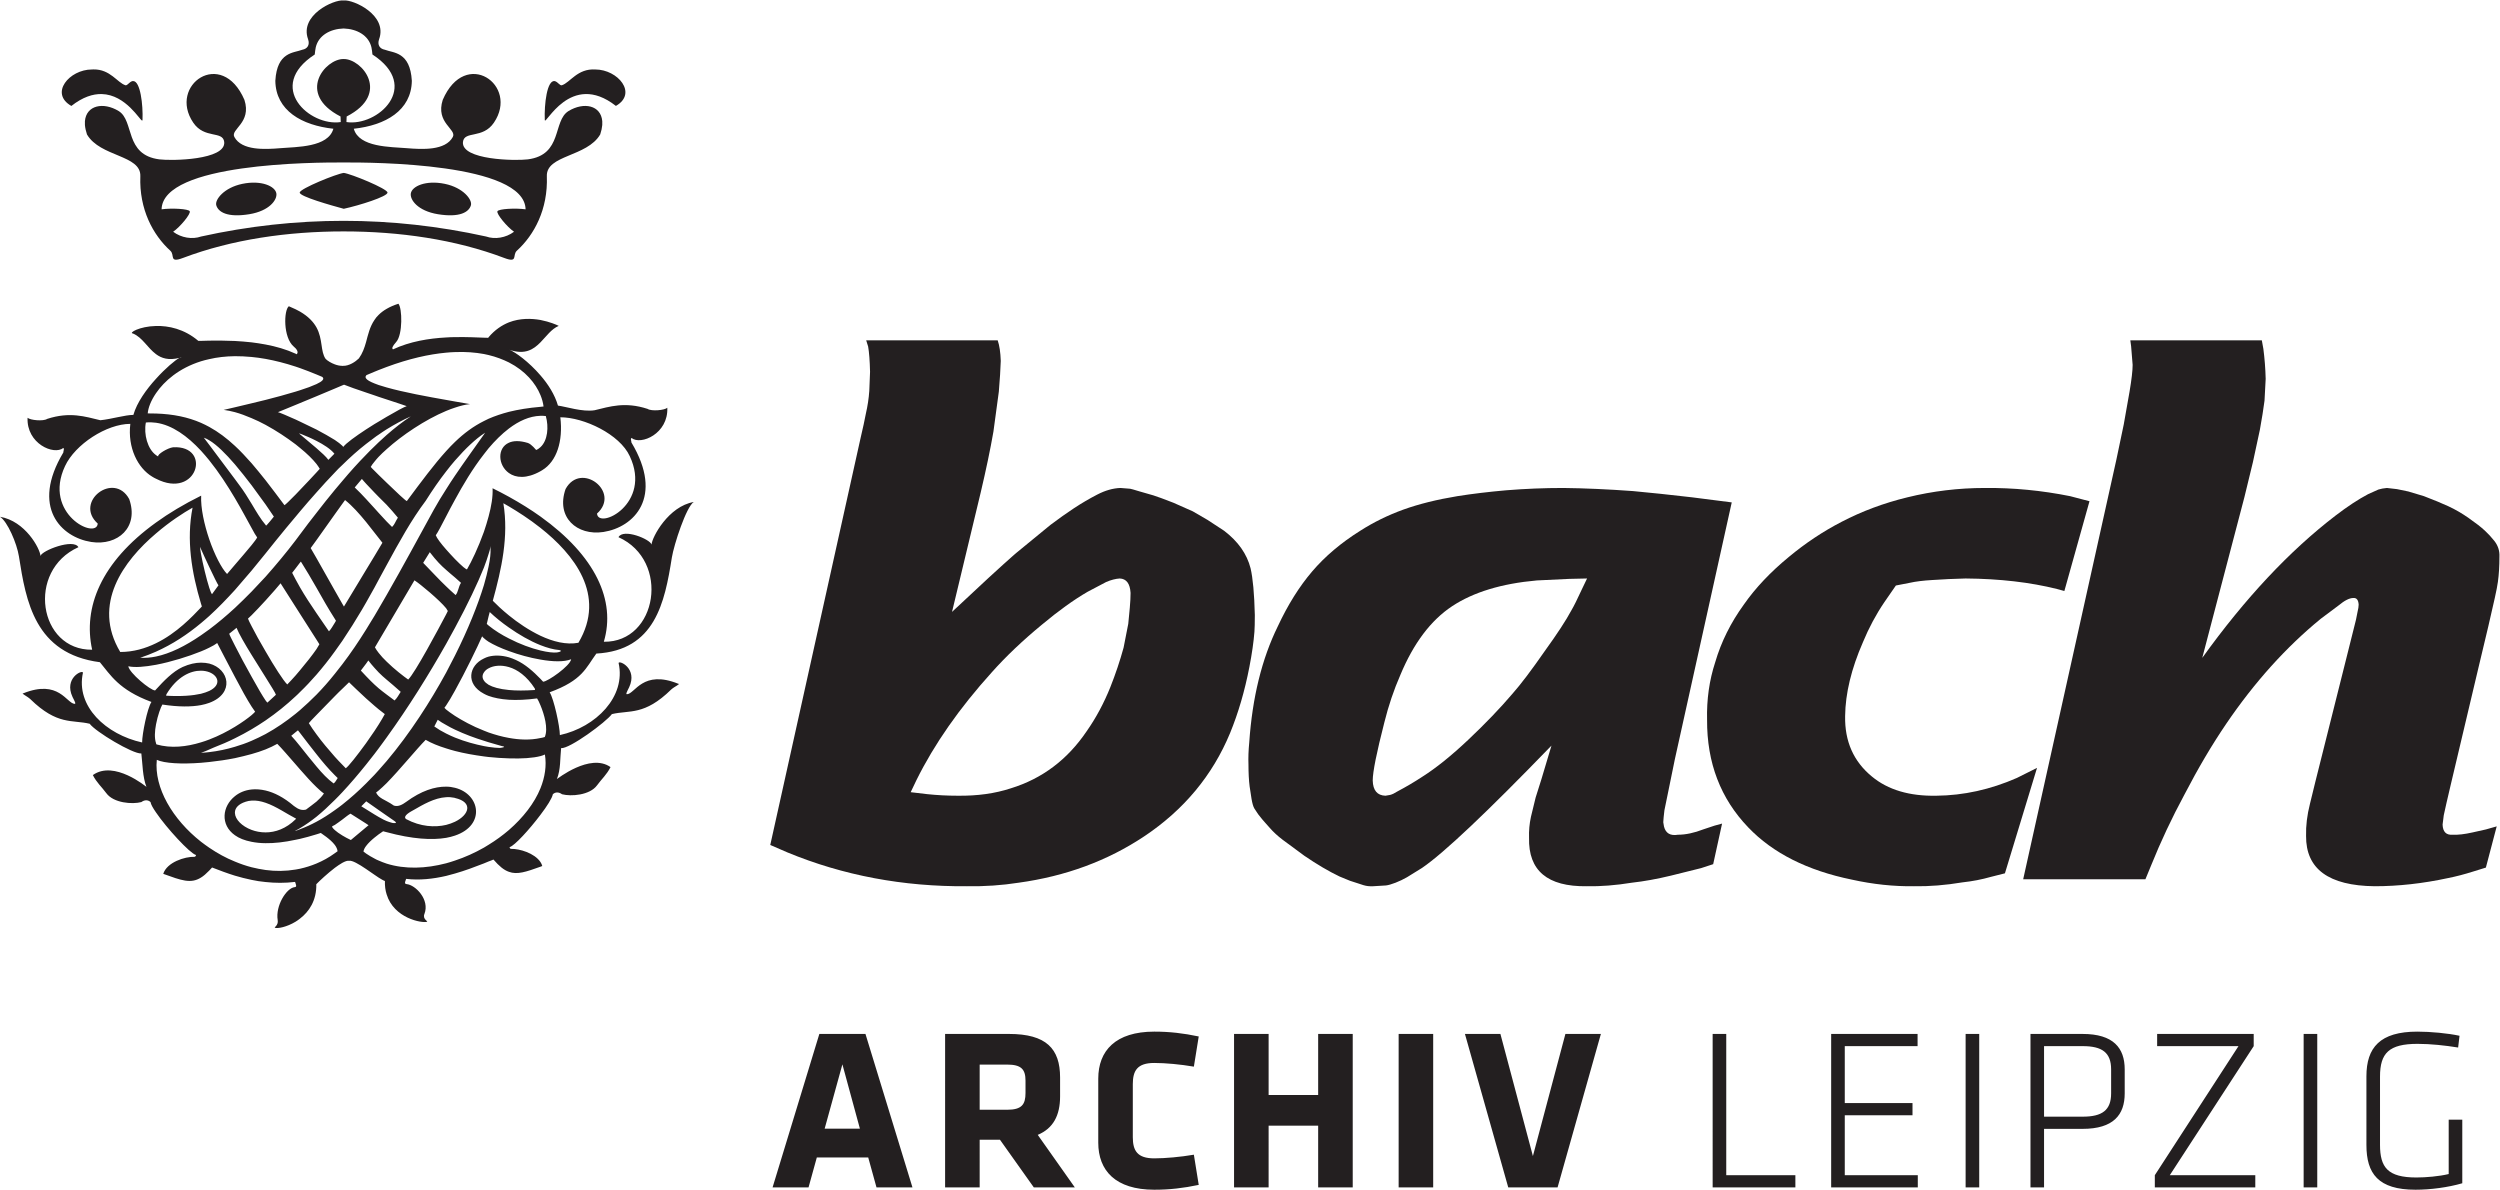
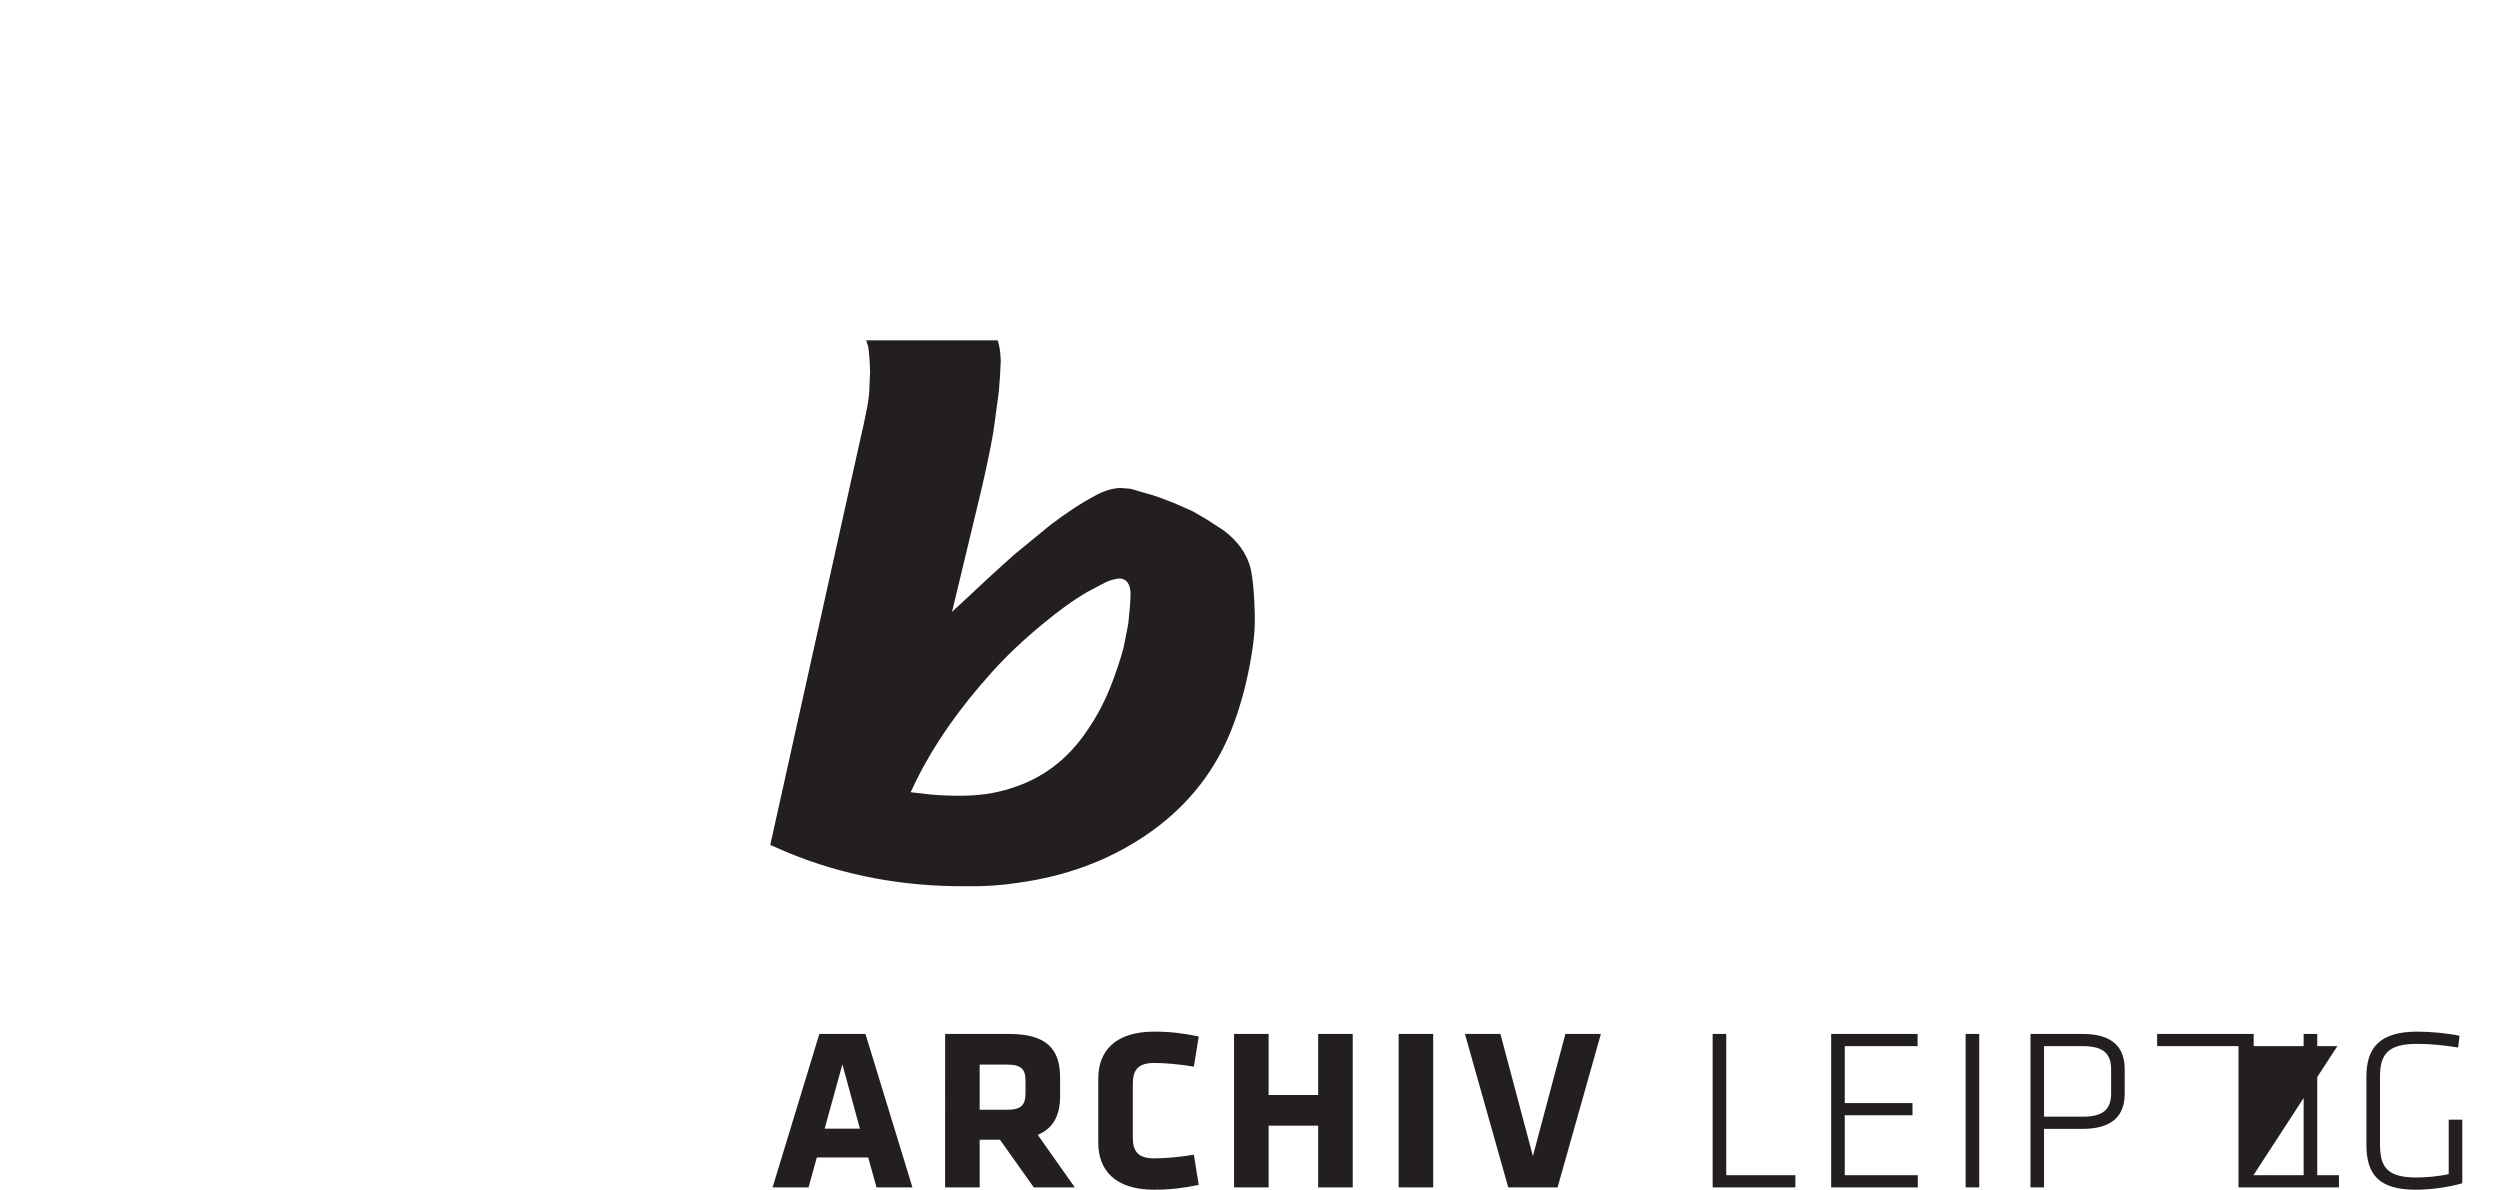
<svg xmlns="http://www.w3.org/2000/svg" viewBox="0 0 136.587 65" height="65" width="136.587" xml:space="preserve" id="svg2" version="1.1">
  <defs id="defs6" />
  <g transform="matrix(1.333,0,0,-1.333,0,65)" id="g10">
    <g transform="scale(0.1)" id="g12">
      <path id="path14" style="fill:#231f20;fill-opacity:1;fill-rule:nonzero;stroke:none" d="m 375.625,167.891 c 7.285,14.726 17.578,29.464 30.891,44.199 5.789,6.504 12.656,13.027 20.574,19.543 6.758,5.652 12.988,10.137 18.691,13.441 l 7.598,4.004 c 2.004,0.856 3.848,1.336 5.547,1.445 2.746,-0.109 4.226,-2.085 4.453,-5.921 0,-1.711 -0.109,-3.743 -0.313,-6.086 l -0.632,-6.575 -1.914,-9.761 c -1.497,-5.45 -3.301,-10.84 -5.422,-16.172 -2.657,-6.621 -5.899,-12.656 -9.715,-18.098 -7.871,-11.64 -18.227,-19.433 -31.067,-23.387 -6.484,-2.14 -13.757,-3.144 -21.828,-3.039 -4.207,0 -8.355,0.215 -12.461,0.645 l -6.773,0.801 2.371,4.961 z m -59.922,-26.59 6.973,-3.028 c 22.91,-9.472 47.461,-14.101 73.652,-13.886 7.293,-0.11 14.317,0.371 21.094,1.433 19.348,2.657 36.516,8.996 51.531,19.004 16.274,10.86 28.012,24.973 35.207,42.332 3.367,8.203 6.016,17.246 7.93,27.153 1.047,5.425 1.738,10.222 2.058,14.375 0.098,1.382 0.161,3.671 0.161,6.863 -0.215,8.73 -0.801,15.129 -1.75,19.176 -1.496,5.851 -5.086,10.961 -10.801,15.332 l -6.824,4.468 -6.039,3.512 -7.938,3.52 c -3.809,1.488 -6.562,2.504 -8.254,3.035 l -5.555,1.598 c -2.441,0.742 -3.757,1.117 -3.964,1.117 l -3.973,0.316 c -3.059,-0.105 -6.223,-1.016 -9.492,-2.711 -3.274,-1.691 -6.438,-3.558 -9.504,-5.57 -3.059,-2.016 -6.27,-4.301 -9.649,-6.84 l -14.558,-11.941 c -5.918,-5.211 -14.524,-13.121 -25.805,-23.735 l 11.738,48.883 c 2.207,9.336 3.95,17.668 5.227,24.996 l 2.219,16.406 c 0.418,4.985 0.679,9.176 0.789,12.582 -0.11,3.497 -0.528,6.317 -1.258,8.438 H 355.02 l 0.8,-2.555 c 0.41,-2.344 0.672,-5.804 0.782,-10.371 l -0.313,-7.82 c -0.215,-3.086 -0.691,-6.227 -1.426,-9.418 -0.429,-2.344 -1.172,-5.754 -2.218,-10.211 L 315.703,141.301 v 0" />
-       <path id="path16" style="fill:#231f20;fill-opacity:1;fill-rule:nonzero;stroke:none" d="m 648.406,246.195 c -1.914,-4.164 -3.347,-7.047 -4.297,-8.644 -2.234,-4.172 -5.894,-9.77 -10.996,-16.821 -5.41,-7.789 -9.812,-13.613 -13.211,-17.449 -5.089,-5.976 -11.125,-12.258 -18.078,-18.828 -6.941,-6.562 -13.277,-11.66 -19.011,-15.281 -3.086,-2.031 -6.426,-4.004 -10.04,-5.918 -1.164,-0.754 -2.175,-1.231 -3.027,-1.445 l -1.902,-0.325 c -3.371,0.11 -5.11,2.188 -5.215,6.243 0,3.523 1.601,11.484 4.781,23.867 1.699,6.836 3.879,13.289 6.543,19.383 5.422,13.015 12.485,22.402 21.203,28.171 8.711,5.762 20.293,9.29 34.746,10.575 l 13.243,0.636 7.335,0.164 -2.074,-4.328 z m 61.367,35.516 -16.257,2.078 c -9.141,1.059 -17.215,1.918 -24.231,2.559 -10.191,0.742 -19.707,1.168 -28.523,1.273 -7.813,0 -15.625,-0.316 -23.438,-0.949 -7.285,-0.641 -13.933,-1.445 -19.953,-2.399 -8.453,-1.39 -15.84,-3.234 -22.176,-5.511 -6.328,-2.297 -12.246,-5.192 -17.722,-8.707 -7.825,-4.907 -14.375,-10.446 -19.641,-16.617 -5.281,-6.176 -9.98,-13.68 -14.102,-22.52 -6.542,-13.313 -10.449,-29.18 -11.71,-47.59 -0.321,-3.301 -0.426,-6.285 -0.321,-8.953 0,-3.508 0.156,-6.555 0.481,-9.102 l 0.781,-5.105 c 0.32,-1.828 0.684,-3.098 1.109,-3.84 l 1.582,-2.402 1.899,-2.383 2.847,-3.203 c 1.477,-1.707 3.274,-3.36 5.372,-4.949 l 8.871,-6.543 c 5.164,-3.52 9.961,-6.352 14.39,-8.469 l 4.282,-1.758 4.421,-1.433 c 1.477,-0.54 2.746,-0.801 3.797,-0.801 h 1.274 l 5.254,0.32 c 0.945,0.109 2.246,0.481 3.894,1.113 1.641,0.645 3.215,1.387 4.707,2.246 l 6.199,3.836 c 8.918,6.086 26.594,22.793 53.032,50.129 l -4.121,-13.769 -2.375,-7.532 -1.907,-7.839 c -0.633,-2.891 -0.894,-5.774 -0.789,-8.653 -0.32,-13.457 7.547,-20.066 23.614,-19.851 5.761,-0.11 11.953,0.379 18.566,1.453 4.898,0.539 10.23,1.504 16.004,2.898 l 12.324,3.071 4.961,1.621 3.645,16.636 -3.098,-0.847 -4.563,-1.516 c -3.797,-1.473 -7.273,-2.207 -10.425,-2.207 -3.11,-0.523 -5.024,0.59 -5.723,3.359 l -0.293,1.758 0.152,2.075 0.325,2.871 0.949,4.629 3.328,16.296 23.308,105.227 v 0" />
-       <path id="path18" style="fill:#231f20;fill-opacity:1;fill-rule:nonzero;stroke:none" d="m 846.105,245.387 10.301,36.797 -7.937,2.078 c -11.66,2.343 -23.301,3.468 -34.946,3.359 -10.796,0 -21.382,-1.281 -31.753,-3.832 -9.641,-2.344 -18.625,-5.699 -26.997,-10.059 -7.625,-3.945 -14.824,-8.742 -21.597,-14.378 -7.512,-6.176 -13.656,-12.672 -18.418,-19.489 -5.403,-7.453 -9.32,-15.332 -11.75,-23.64 -2.442,-7.453 -3.543,-15.325 -3.34,-23.633 -0.098,-17.578 5.52,-32.277 16.875,-44.094 10.078,-10.535 24.25,-17.676 42.488,-21.406 8.598,-1.902 17.09,-2.813 25.473,-2.703 6.258,-0.11 12.898,0.429 19.898,1.597 4.028,0.434 7.903,1.184 11.614,2.246 l 5.73,1.45 13.156,43.218 -8.269,-4.136 c -10.832,-4.746 -21.828,-7.168 -32.961,-7.278 -11.043,-0.214 -19.856,2.403 -26.426,7.852 -7.551,6.184 -11.199,14.453 -10.996,24.812 0.105,9.29 2.539,19.375 7.305,30.278 2.429,5.867 5.34,11.316 8.742,16.336 l 4.754,6.879 5.715,1.113 c 2.429,0.539 5.449,0.914 9.043,1.129 4.656,0.316 9.254,0.531 13.816,0.64 13.965,-0.117 26.445,-1.554 37.461,-4.308 l 3.019,-0.828 v 0" />
-       <path id="path20" style="fill:#231f20;fill-opacity:1;fill-rule:nonzero;stroke:none" d="m 879.324,127.234 2.375,5.762 c 3.906,9.707 8.457,19.375 13.633,28.984 5.598,10.786 11.301,20.442 17.117,28.989 11.614,17.078 24.543,31.433 38.789,43.074 l 7.285,5.449 c 2.422,2.024 4.438,3.035 6.028,3.035 1.328,0.11 2.058,-0.797 2.179,-2.711 0,-0.753 -0.16,-1.757 -0.468,-3.039 l -0.637,-3.191 -4.121,-16.469 -12.52,-49.89 -2.226,-9.102 c -1.16,-4.59 -1.692,-8.953 -1.582,-13.113 -0.11,-13.535 9.258,-20.41 28.094,-20.625 9.71,0 19.738,1.109 30.08,3.34 3.2,0.632 6.67,1.531 10.4,2.714 l 5.12,1.59 4.44,16.895 -4.39,-1.25 -5.51,-1.238 c -3.26,-0.735 -5.97,-1.047 -8.13,-0.942 -2.66,-0.215 -4.05,1.176 -4.15,4.16 l 0.48,3.828 1.1,4.954 1.75,7.507 11.42,48.227 3.96,16.609 2.7,11.813 c 0.62,2.761 1.04,4.941 1.26,6.547 0.43,3.086 0.63,6.547 0.63,10.382 0.11,2.336 -0.58,4.465 -2.07,6.383 -1.17,1.492 -2.51,2.926 -3.99,4.309 -1.49,1.383 -3.65,3.062 -6.47,5.027 -2.82,1.977 -5.61,3.598 -8.38,4.875 -2.77,1.274 -6.118,2.656 -10.051,4.156 l -6.391,1.915 -4.629,0.957 -4.136,0.476 c -1.282,-0.105 -2.434,-0.316 -3.489,-0.641 l -4.265,-1.917 c -4.016,-2.129 -8.457,-5.051 -13.313,-8.774 -18.894,-14.48 -37.101,-33.918 -54.617,-58.301 l 17.273,65.864 3.489,14.363 2.847,13.23 c 0.852,4.672 1.477,8.66 1.907,11.957 l 0.476,8.942 c -0.105,4.242 -0.43,8.34 -0.945,12.281 l -0.633,3.504 h -53.898 l 0.324,-2.402 0.625,-7.661 c 0,-2.343 -0.434,-6.019 -1.274,-11.019 l -2.371,-13.414 -3.015,-14.379 -38.204,-172.02 h 50.094 v 0" />
-       <path id="path22" style="fill:#231f20;fill-opacity:1;fill-rule:nonzero;stroke:none" d="m 975.48,46.379 c 0,9.637 3.692,13.406 15.399,13.406 5.383,0 11.331,-0.652 16.621,-1.504 l 0.57,4.816 c -4.72,1.035 -11.91,1.699 -17.289,1.699 -15.301,0 -20.871,-6.516 -20.871,-18.32 V 18.328 C 969.91,6.609 974.727,0 990.027,0 996.16,0 1003.35,0.945 1009.2,2.648 V 28.723 h -5.57 V 6.426 c -3.872,-0.945 -9.353,-1.414 -13.232,-1.414 -11.793,0 -14.918,4.148 -14.918,13.406 V 46.379 Z M 949.758,63.848 H 944.18 V 0.945 h 5.578 V 63.848 Z m -26.047,-5 v 5 h -39.578 v -5 h 33.34 L 883.184,5.957 V 0.945 h 41.179 V 5.957 h -35.039 l 34.387,52.891 z m -58.438,-9.539 v -9.828 c 0,-6.891 -3.679,-9.539 -11.621,-9.539 h -15.871 v 28.906 h 15.871 c 7.942,0 11.621,-2.648 11.621,-9.539 z M 832.219,0.945 h 5.562 V 24.941 h 15.782 c 12.66,0 17.277,5.762 17.277,14.539 v 9.828 c 0,8.777 -4.617,14.539 -17.277,14.539 H 832.219 V 0.945 Z M 811.211,63.848 h -5.574 V 0.945 h 5.574 V 63.848 Z M 750.527,0.945 h 35.508 V 5.957 h -29.93 V 30.508 h 27.762 v 5.012 h -27.762 v 23.328 h 29.84 v 5 H 750.527 V 0.945 Z m -43,62.902 h -5.574 V 0.945 h 33.906 V 5.957 H 707.527 V 63.848 Z m -51.382,0 H 641.602 L 628.281,13.789 614.961,63.848 H 600.422 L 618.176,0.945 h 20.215 L 656.145,63.848 Z M 587.41,0.945 V 63.848 H 573.254 V 0.945 h 14.156 z m -32.976,0 V 63.848 H 540.266 V 38.816 H 519.961 V 63.848 H 505.793 V 0.945 h 14.168 V 26.262 h 20.305 V 0.945 h 14.168 z M 464.297,43.262 c 0,5.477 1.797,8.691 8.789,8.691 4.531,0 10.762,-0.566 16.238,-1.512 l 1.992,12.371 c -6.238,1.32 -11.902,1.984 -18.23,1.984 -15.867,0 -22.949,-7.844 -22.949,-19.27 V 19.27 C 450.137,7.844 457.219,0 473.086,0 c 6.328,0 11.992,0.664 18.23,1.98 l -1.992,12.375 c -5.476,-0.938 -11.707,-1.504 -16.238,-1.504 -6.992,0 -8.789,3.215 -8.789,8.68 V 43.262 Z M 420.32,39.668 c 0,-4.719 -1.504,-6.895 -7.547,-6.895 h -11.242 v 18.516 h 11.242 c 5.762,0 7.547,-1.887 7.547,-6.609 V 39.668 Z m 3.41,-38.723 h 16.805 L 425.332,22.48 c 6.328,2.648 9.16,7.941 9.16,15.773 v 7.742 c 0,11.809 -5.664,17.852 -20.969,17.852 h -26.16 V 0.945 h 14.168 V 20.496 h 8.313 L 423.73,0.945 Z M 345.266,51.387 352.441,25.027 h -14.445 l 7.27,26.359 z m 9.453,12.461 H 335.82 L 316.648,0.945 h 14.739 l 3.398,12.277 h 21.067 l 3.394,-12.277 h 14.738 L 354.719,63.848 v 0" />
-       <path id="path24" style="fill:#231f20;fill-opacity:1;fill-rule:nonzero;stroke:none" d="m 140.891,402.047 v 0.152 l 0.007,-0.152 c 6.399,1.394 17.911,5.008 17.93,6.641 0.02,1.578 -15.078,7.742 -17.93,8.062 l -0.007,-0.137 v 0.137 c -2.864,-0.32 -18.071,-6.484 -18.047,-8.062 0.015,-1.633 12.926,-5.247 18.047,-6.641 z m 80.632,-174.996 c -4.793,2.285 -9.355,5.398 -12.937,8.332 -2.883,2.332 -5.168,4.519 -6.606,6.004 3.586,13.078 6.567,26.343 4.329,39.976 0.695,-0.418 1.433,-0.836 2.277,-1.304 3.582,-2.137 8.238,-5.071 12.937,-8.793 13.543,-10.703 27.227,-27.457 15.547,-47.094 -4.98,-0.93 -10.429,0.469 -15.547,2.879 z m -2.238,-22.235 c -4.273,-0.285 -7.808,-0.285 -10.699,0 -3.906,0.372 -6.606,1.161 -8.332,2.137 -0.879,0.559 -1.531,1.113 -1.902,1.719 -0.793,1.125 -0.707,2.336 0,3.351 0.418,0.653 1.062,1.258 1.902,1.676 2.004,1.117 5.027,1.489 8.332,0.512 3.492,-1.027 7.305,-3.676 10.613,-8.789 l 0.086,-0.606 z m 3.313,3.399 c -0.332,0.371 -0.703,0.789 -1.075,1.16 -2.929,3.02 -6.23,5.996 -10.046,7.727 -0.981,0.457 -1.957,0.828 -2.891,1.113 -3.164,0.887 -5.957,0.887 -8.332,0.281 -0.645,-0.195 -1.301,-0.422 -1.902,-0.754 -6.196,-2.879 -7.637,-10.469 0,-14.469 0.554,-0.324 1.211,-0.605 1.902,-0.878 2.187,-0.793 4.934,-1.348 8.332,-1.582 3.262,-0.188 7.078,-0.051 11.543,0.554 0.332,-0.469 0.84,-1.484 1.394,-2.844 1.497,-3.582 3.262,-9.492 1.766,-12.976 -0.601,-0.188 -1.16,-0.332 -1.766,-0.418 -4.226,-0.93 -8.652,-0.742 -12.937,0.047 -2.883,0.508 -5.676,1.301 -8.332,2.226 -0.645,0.235 -1.301,0.52 -1.902,0.75 -4.797,1.86 -8.938,4.192 -11.868,6.047 -1.629,1.074 -2.89,2 -3.632,2.61 -0.372,0.32 -0.606,0.554 -0.704,0.703 0.188,0.269 0.418,0.554 0.704,0.972 0.925,1.352 2.238,3.539 3.632,6.094 4.141,7.445 9.395,18.242 11.121,22.246 0.188,-0.281 0.422,-0.515 0.747,-0.789 0.464,-0.469 1.16,-0.937 1.902,-1.445 2.101,-1.262 4.98,-2.61 8.332,-3.817 4.004,-1.488 8.609,-2.746 12.937,-3.488 5.032,-0.887 9.676,-1.023 12.571,0.137 -0.371,-2.695 -9.641,-9.207 -11.496,-9.207 z m -53.243,-52.688 c 4.043,2.325 8.653,5.071 13.497,5.352 1.113,0.09 2.238,0 3.398,-0.234 0.09,-0.047 0.137,-0.047 0.234,-0.086 7.539,-1.731 5.86,-6.899 0,-9.739 -1.074,-0.507 -2.336,-0.976 -3.632,-1.297 -4.61,-1.066 -10.469,-0.793 -16.387,2.372 -1.668,1.257 1.965,3.117 2.89,3.632 z m 52.168,9.024 c -2.507,-6.184 -7.121,-12.051 -12.937,-17.117 -2.563,-2.192 -5.356,-4.243 -8.332,-6.055 -0.606,-0.371 -1.25,-0.793 -1.902,-1.164 -3.774,-2.141 -7.778,-3.953 -11.868,-5.305 -1.211,-0.418 -2.421,-0.789 -3.632,-1.121 -8.332,-2.187 -16.844,-2.512 -24.383,-0.137 -1.125,0.371 -2.192,0.789 -3.266,1.258 -0.601,0.227 -1.16,0.512 -1.719,0.832 -1.211,0.606 -2.332,1.309 -3.445,2.051 -0.371,0.281 -0.691,0.52 -1.062,0.793 0.086,0.699 0.457,1.492 1.062,2.281 0.891,1.211 2.188,2.414 3.445,3.442 0.61,0.515 1.211,0.933 1.719,1.343 0.981,0.703 1.723,1.172 1.817,1.262 0.468,-0.137 0.929,-0.273 1.449,-0.371 10.601,-2.883 18.609,-3.301 24.383,-2.324 1.296,0.234 2.558,0.554 3.632,0.929 12.657,4.286 10.286,17.032 0,19.586 -1.125,0.286 -2.336,0.469 -3.632,0.469 -4.61,0.051 -10.196,-1.668 -16.426,-6.277 -1.492,-1.074 -3.164,-2.051 -4.981,-1.492 -1.023,0.75 -2.05,1.304 -2.976,1.812 -1.262,0.656 -2.422,1.262 -3.266,2.055 -0.418,0.418 -0.789,0.926 -1.07,1.48 0.332,0.285 0.703,0.571 1.07,0.84 0.981,0.844 2.102,1.867 3.266,3.027 5.437,5.54 12.422,14.153 16.004,17.739 2.324,-1.36 5.215,-2.524 8.379,-3.496 1.164,-0.371 2.375,-0.743 3.632,-1.067 3.77,-0.984 7.813,-1.679 11.868,-2.234 0.652,-0.051 1.257,-0.149 1.902,-0.235 2.891,-0.285 5.684,-0.507 8.332,-0.558 5.309,-0.188 9.91,0.137 12.937,0.93 0.704,0.183 1.309,0.418 1.817,0.652 0.742,-4.609 0,-9.309 -1.817,-13.828 z m -81.21,-19.356 c -1.258,0.743 -2.325,1.535 -3.067,2.188 -0.937,0.84 -1.394,1.484 -0.984,1.633 0.23,0.086 0.562,0.269 0.984,0.507 0.828,0.516 1.953,1.395 3.067,2.188 1.308,1.023 2.609,2.051 3.347,2.422 l 6.379,-4.055 1.024,-0.691 -1.024,-0.84 -6.238,-5.219 c -1.203,0.559 -2.414,1.215 -3.488,1.867 z m -3.067,-7.265 c -2.422,-1.77 -4.98,-3.164 -7.539,-4.231 -2.234,-0.933 -4.473,-1.629 -6.746,-2.136 -0.566,-0.145 -1.176,-0.235 -1.777,-0.333 -4.094,-0.695 -8.286,-0.742 -12.329,-0.183 -1.96,0.281 -3.867,0.652 -5.73,1.121 -2.324,0.598 -4.598,1.387 -6.836,2.324 -3.719,1.485 -7.215,3.438 -10.516,5.676 -1.164,0.789 -2.289,1.629 -3.402,2.469 -11.641,9.172 -19.266,22.148 -18.102,33.554 3.113,-1.445 10.094,-1.816 18.102,-1.211 1.113,0.086 2.238,0.188 3.402,0.325 3.484,0.371 7.02,0.886 10.516,1.582 2.324,0.515 4.649,1.074 6.836,1.679 2.004,0.555 3.953,1.207 5.73,1.903 1.77,0.703 3.391,1.496 4.79,2.285 1.863,-1.863 4.609,-5.078 7.539,-8.43 0.601,-0.691 1.171,-1.394 1.777,-2.051 2.371,-2.695 4.695,-5.3 6.746,-7.253 1.16,-1.114 2.18,-2.051 3.066,-2.61 -0.839,-1.258 -1.906,-2.32 -3.066,-3.347 -1.309,-1.075 -2.754,-2.09 -4.285,-3.262 -0.844,-0.227 -1.684,-0.188 -2.461,0.051 -0.606,0.183 -1.215,0.515 -1.777,0.933 -0.227,0.141 -0.508,0.324 -0.746,0.512 -4.137,3.531 -8.043,5.484 -11.583,6.324 -2.046,0.473 -4,0.609 -5.73,0.422 -2.742,-0.281 -5.07,-1.301 -6.836,-2.742 -5.168,-4.106 -6.141,-11.684 0,-16.02 1.672,-1.211 3.953,-2.136 6.836,-2.691 1.68,-0.324 3.586,-0.559 5.73,-0.559 3.489,-0.051 7.583,0.371 12.329,1.399 0.562,0.086 1.171,0.23 1.777,0.371 2.137,0.508 4.375,1.109 6.746,1.851 0.559,0.2 1.16,0.332 1.77,0.571 0.222,-0.239 3.855,-2.422 5.769,-4.934 0.606,-0.84 1.016,-1.68 1.113,-2.566 -0.371,-0.278 -0.742,-0.559 -1.113,-0.793 z m -69.16,64.55 0.137,0.606 c 4.375,7.266 9.914,9.687 14.148,9.641 1.25,0 2.422,-0.239 3.402,-0.61 3.816,-1.492 5.016,-5.262 0,-7.676 -0.938,-0.418 -2.051,-0.836 -3.402,-1.168 -3.297,-0.746 -7.957,-1.164 -14.285,-0.793 z m -4.141,-19.453 c -0.703,2.102 -0.519,4.942 0,7.688 0.695,3.719 2.004,7.207 2.606,8.14 6.652,-1.023 11.867,-0.972 15.82,-0.234 1.25,0.234 2.375,0.559 3.402,0.93 10.465,3.867 8.23,13.918 0,16.101 -1.027,0.239 -2.188,0.371 -3.402,0.371 -2.234,0 -4.793,-0.554 -7.488,-1.765 -4.152,-1.903 -7.871,-5.86 -10.938,-9.219 -0.148,-0.137 -0.285,-0.273 -0.371,-0.41 -1.914,0 -10.613,7.207 -10.984,9.914 2.692,-0.605 6.797,-0.234 11.355,0.605 6.231,1.2 13.262,3.387 18.426,5.489 1.25,0.508 2.422,1.023 3.402,1.531 1.445,0.703 2.559,1.348 3.25,1.902 1.359,-2.554 4.238,-8.23 7.266,-13.902 2.461,-4.707 5.027,-9.355 6.836,-12.148 0.566,-0.891 1.074,-1.633 1.445,-2.102 -0.183,-0.227 -0.691,-0.742 -1.445,-1.395 -1.437,-1.203 -3.856,-2.98 -6.836,-4.789 -2.981,-1.812 -6.613,-3.726 -10.516,-5.211 -1.125,-0.421 -2.238,-0.839 -3.402,-1.164 -5.906,-1.816 -12.281,-2.558 -18.238,-0.839 -0.102,0.136 -0.148,0.324 -0.188,0.507 z m 0,85.957 c 5.625,4.84 11.262,8.473 14.98,10.567 -2.606,-13.219 -0.371,-26.578 3.445,-39.324 0.141,-0.422 0.234,-0.793 0.371,-1.164 -0.137,-0.137 -0.231,-0.286 -0.371,-0.418 -3.492,-3.672 -9.91,-10.52 -18.426,-14.661 -4.375,-2.136 -9.27,-3.586 -14.66,-3.586 -11.738,19.641 1.438,37.372 14.66,48.586 z m 18.426,-6.379 c 0.656,-1.531 2.051,-4.507 3.402,-7.394 1.715,-3.633 3.395,-7.074 3.766,-7.496 l -2.652,-3.629 c -0.277,0.328 -0.695,1.258 -1.113,2.605 -1.164,3.629 -2.707,10.051 -3.402,13.961 -0.231,1.258 -0.367,2.282 -0.367,2.84 0.086,-0.187 0.184,-0.465 0.367,-0.887 z m 13.918,-16.792 c 2.277,2.601 4.563,5.253 6.836,7.953 1.914,2.328 3.816,4.656 5.73,7.031 2.786,3.484 5.579,6.976 8.469,10.469 1.297,1.539 2.559,3.07 3.86,4.609 0.601,0.742 1.171,1.441 1.777,2.137 2.227,2.652 4.461,5.215 6.746,7.773 2.461,2.793 4.973,5.539 7.539,8.192 0.977,1.074 1.992,2.093 3.067,3.07 3.117,3.074 6.328,5.957 9.726,8.613 1.113,0.883 2.285,1.766 3.445,2.606 0.559,0.418 1.118,0.836 1.719,1.207 1.074,0.746 2.141,1.488 3.266,2.187 3.164,1.957 6.465,3.77 9.91,5.309 -3.262,-2.145 -6.563,-4.703 -9.91,-7.633 -1.125,-0.977 -2.192,-1.957 -3.266,-2.981 -0.601,-0.558 -1.16,-1.117 -1.719,-1.671 -1.16,-1.118 -2.332,-2.239 -3.445,-3.45 -3.301,-3.347 -6.562,-6.98 -9.726,-10.746 -1.075,-1.211 -2.09,-2.422 -3.067,-3.633 -2.566,-3.121 -5.078,-6.234 -7.539,-9.449 -2.336,-2.929 -4.57,-5.906 -6.746,-8.84 -0.051,-0.046 -0.102,-0.136 -0.148,-0.187 -0.555,-0.742 -1.067,-1.441 -1.629,-2.188 -3.813,-5.023 -8,-10.054 -12.329,-14.937 -1.914,-2.051 -3.816,-4.098 -5.73,-6.098 -2.273,-2.328 -4.559,-4.558 -6.836,-6.699 -3.496,-3.215 -7.031,-6.191 -10.516,-8.801 -1.125,-0.84 -2.289,-1.668 -3.402,-2.422 -6.422,-4.414 -12.652,-7.488 -18.426,-8.699 -2.234,-0.461 -4.422,-0.644 -6.476,-0.508 2.238,0.743 4.375,1.582 6.476,2.508 6.785,3.031 12.84,7.031 18.426,11.684 1.164,0.933 2.277,1.961 3.402,2.937 3.672,3.352 7.117,6.934 10.516,10.657 z m 6.836,35.32 c -1.531,2.512 -3.164,5.211 -5.019,7.633 -0.606,0.836 -1.211,1.675 -1.816,2.464 -3.633,4.84 -7.215,9.633 -10.516,14.051 -0.742,0.985 -1.496,1.961 -2.238,2.938 0.691,-0.235 1.445,-0.559 2.238,-1.071 3.066,-1.816 6.746,-5.492 10.516,-9.867 2.277,-2.703 4.609,-5.633 6.836,-8.566 2.004,-2.695 3.953,-5.395 5.73,-7.86 1.204,-1.773 2.375,-3.449 3.391,-4.98 0,0 -2.93,-3.68 -3.203,-3.68 -0.051,0.094 -0.148,0.188 -0.188,0.282 -2,2.324 -3.816,5.445 -5.73,8.656 z m -39.18,36.996 c -1.121,0.051 -2.234,0.051 -3.398,0.051 0.184,2.281 1.297,5.211 3.398,8.281 3.398,4.98 9.395,10.238 18.426,13.082 1.078,0.32 2.238,0.648 3.402,0.883 3.16,0.742 6.649,1.16 10.516,1.207 2.137,0 4.426,-0.094 6.836,-0.324 1.816,-0.188 3.73,-0.418 5.73,-0.789 3.86,-0.7 7.954,-1.727 12.329,-3.165 0.601,-0.191 1.171,-0.421 1.777,-0.609 2.176,-0.789 4.41,-1.629 6.746,-2.605 0.742,-0.328 1.531,-0.657 2.324,-0.977 1.16,-0.793 0.086,-1.863 -2.324,-2.976 -1.727,-0.793 -4.055,-1.676 -6.746,-2.516 -0.566,-0.188 -1.176,-0.371 -1.777,-0.559 -3.813,-1.168 -8.149,-2.328 -12.329,-3.398 -2,-0.461 -3.914,-0.934 -5.73,-1.395 -2.605,-0.605 -4.93,-1.164 -6.836,-1.632 -2.188,-0.512 -3.816,-0.883 -4.609,-1.071 1.492,-0.183 3.027,-0.512 4.609,-0.929 2.188,-0.602 4.465,-1.442 6.836,-2.465 1.914,-0.793 3.816,-1.719 5.73,-2.746 4.368,-2.372 8.657,-5.211 12.329,-8.004 0.601,-0.469 1.211,-0.981 1.777,-1.446 2.828,-2.281 5.152,-4.558 6.746,-6.562 0.508,-0.695 0.977,-1.348 1.348,-2 -0.235,-0.277 -0.75,-0.793 -1.348,-1.488 -1.633,-1.77 -4.238,-4.563 -6.746,-7.164 -0.606,-0.657 -1.215,-1.262 -1.777,-1.868 -2.414,-2.465 -4.375,-4.375 -4.602,-4.375 -2.703,3.633 -5.266,7.032 -7.727,10.196 -1.96,2.464 -3.867,4.793 -5.73,6.976 -2.324,2.61 -4.559,5.031 -6.836,7.125 -3.398,3.164 -6.797,5.723 -10.516,7.77 -1.125,0.605 -2.238,1.168 -3.402,1.679 -5.348,2.325 -11.305,3.579 -18.426,3.813 z m 73.118,-16.473 -2.473,-2.515 c -0.84,1.211 -2.793,2.976 -4.883,4.797 -2.187,1.906 -4.609,3.816 -6.238,5.257 -0.188,0.141 -0.371,0.278 -0.508,0.418 -0.422,0.371 -0.473,0.422 0,0.282 0.184,-0.094 0.406,-0.188 0.738,-0.282 1.399,-0.554 3.672,-1.488 6.008,-2.699 2.832,-1.441 5.813,-3.305 7.356,-5.258 z m 0.183,26.711 c 1.16,0.516 2.227,0.934 3.067,1.305 0.234,0.094 0.515,0.187 0.703,0.277 1.906,-0.789 5.3,-1.953 9.023,-3.211 1.113,-0.414 2.285,-0.793 3.445,-1.164 0.559,-0.183 1.164,-0.418 1.719,-0.601 1.113,-0.371 2.192,-0.7 3.266,-1.071 3.953,-1.304 7.254,-2.375 8.23,-2.746 -0.976,-0.281 -4.277,-2.051 -8.23,-4.375 -1.074,-0.605 -2.153,-1.258 -3.266,-1.957 -0.555,-0.32 -1.16,-0.699 -1.719,-1.019 -1.16,-0.746 -2.332,-1.489 -3.445,-2.188 -4.324,-2.844 -8.144,-5.586 -9.355,-7.168 -0.086,0.141 -0.235,0.324 -0.371,0.461 -0.696,0.699 -1.766,1.492 -3.067,2.375 -2.051,1.305 -4.758,2.793 -7.539,4.281 -2.234,1.122 -4.57,2.239 -6.746,3.258 -0.606,0.281 -1.215,0.563 -1.777,0.84 -3.539,1.582 -6.371,2.793 -7.258,3.024 0.84,0.328 3.672,1.488 7.258,2.984 0.562,0.226 1.171,0.461 1.777,0.738 2.137,0.887 4.461,1.863 6.746,2.793 2.742,1.164 5.391,2.281 7.539,3.164 z m 12.793,5.262 c 0.051,0.094 0.098,0.141 0.137,0.234 1.125,0.461 2.187,0.926 3.308,1.395 0.559,0.23 1.164,0.465 1.719,0.699 1.074,0.414 2.192,0.836 3.266,1.254 9.168,3.398 17.301,5.211 24.383,5.863 1.257,0.145 2.468,0.188 3.632,0.239 4.375,0.183 8.329,-0.145 11.868,-0.793 0.652,-0.141 1.296,-0.286 1.902,-0.418 3.125,-0.75 5.867,-1.821 8.332,-3.032 6.707,-3.441 10.934,-8.511 12.937,-13.402 0.657,-1.582 1.075,-3.164 1.258,-4.652 -0.418,-0.043 -0.84,-0.094 -1.258,-0.141 -4.882,-0.414 -9.121,-1.113 -12.937,-2.047 -3.02,-0.793 -5.773,-1.723 -8.332,-2.836 -0.645,-0.328 -1.301,-0.605 -1.902,-0.933 -4.375,-2.188 -8.196,-5.024 -11.868,-8.567 -1.211,-1.16 -2.421,-2.414 -3.632,-3.765 -4.93,-5.446 -9.961,-12.196 -16.106,-20.477 -0.367,0 -4.473,3.816 -8.277,7.535 -1.164,1.074 -2.285,2.192 -3.266,3.168 -0.652,0.652 -1.258,1.207 -1.719,1.719 -0.742,0.699 -1.257,1.262 -1.531,1.582 0.371,0.656 0.879,1.398 1.531,2.144 0.508,0.649 1.067,1.305 1.719,2 0.93,0.981 2.055,2.047 3.266,3.118 6.277,5.679 15.719,12.054 24.383,15.683 1.211,0.512 2.468,0.977 3.632,1.352 2.188,0.742 4.231,1.258 6.145,1.441 -0.941,0.188 -3.164,0.563 -6.145,1.071 -1.125,0.191 -2.336,0.417 -3.632,0.652 -7.454,1.305 -17.364,3.117 -24.383,5.117 -1.164,0.328 -2.285,0.656 -3.266,0.984 -0.601,0.227 -1.211,0.414 -1.719,0.649 -1.765,0.695 -3.023,1.394 -3.445,2.047 -0.281,0.418 -0.281,0.789 0,1.117 z M 103.125,219.191 c 1.914,-3.117 3.953,-6.378 5.73,-9.171 2.329,-3.719 4.141,-6.602 4.231,-7.161 -0.559,-0.562 -2.93,-2.656 -3.484,-3.211 -0.098,0.04 -0.372,0.372 -0.747,0.879 -1.167,1.68 -3.394,5.496 -5.73,9.727 -2.461,4.375 -5.07,9.258 -6.836,12.754 -1.348,2.644 -2.285,4.512 -2.332,4.883 l 2.332,1.867 0.656,0.555 c 0.926,-2.325 3.387,-6.614 6.18,-11.122 z m 18.059,19.637 1.777,-2.793 6.746,-10.566 1.199,-1.903 c -0.32,-0.605 -0.742,-1.261 -1.199,-2.003 -1.727,-2.508 -4.285,-5.723 -6.746,-8.653 -0.606,-0.742 -1.215,-1.445 -1.777,-2.097 -1.301,-1.438 -2.461,-2.747 -3.442,-3.723 -1.582,1.496 -5.398,7.488 -8.887,13.547 -2.234,3.816 -4.375,7.625 -5.73,10.332 -0.742,1.394 -1.25,2.461 -1.484,3.113 0.371,0.32 0.879,0.789 1.484,1.398 1.543,1.532 3.684,3.817 5.73,6.051 2.786,3.071 5.391,6.047 6.145,7.024 l 6.184,-9.727 z m 8.523,7.91 c 2.41,-4.281 4.883,-8.652 7.539,-12.793 0.137,-0.234 0.32,-0.515 0.457,-0.754 -0.183,-0.269 -0.32,-0.503 -0.457,-0.789 -0.891,-1.386 -1.492,-2.597 -2.422,-3.535 -1.765,2.559 -3.496,5.031 -5.117,7.449 -2.422,3.539 -4.707,7.024 -6.746,10.563 -0.606,1.07 -1.215,2.141 -1.777,3.211 -0.508,0.93 -0.981,1.812 -1.438,2.746 l 1.438,1.859 1.777,2.332 0.367,0.414 c 2.141,-3.347 4.231,-6.976 6.379,-10.703 z m 15.684,41.094 2.929,3.492 c 0.559,-0.699 1.16,-1.304 1.719,-1.953 1.16,-1.262 2.324,-2.469 3.445,-3.633 0.559,-0.605 1.164,-1.164 1.719,-1.769 1.113,-1.117 2.192,-2.137 3.266,-3.254 1.531,-1.676 3.062,-3.352 4.605,-5.262 -1.07,-1.676 -1.304,-2.793 -2.383,-3.816 -0.742,0.746 -1.531,1.488 -2.222,2.234 -1.125,1.164 -2.192,2.324 -3.266,3.535 -0.601,0.657 -1.16,1.305 -1.719,1.91 -1.121,1.254 -2.285,2.559 -3.445,3.77 -1.445,1.582 -2.976,3.164 -4.648,4.746 z m 4.648,-14.144 c 1.113,-1.446 2.285,-2.887 3.445,-4.375 0.559,-0.7 1.118,-1.446 1.719,-2.188 0.512,-0.656 1.027,-1.305 1.535,-1.957 l -1.535,-2.563 -1.719,-2.882 -3.445,-5.68 -9.07,-15.027 -0.656,1.121 -3.067,5.39 -7.539,13.36 -2.371,4.093 2.371,3.258 7.539,10.614 3.067,4.281 1.113,1.535 c 3.027,-2.418 5.82,-5.582 8.613,-8.98 z m 48.313,35.878 c -3.957,-5.628 -7.961,-11.125 -11.868,-16.894 -1.211,-1.813 -2.468,-3.68 -3.632,-5.582 -1.766,-2.75 -3.45,-5.492 -5.071,-8.422 -6.187,-11.266 -12.664,-23.32 -19.312,-34.906 -1.074,-1.907 -2.192,-3.774 -3.266,-5.625 -0.555,-0.981 -1.16,-1.965 -1.719,-2.942 -0.652,-1.062 -1.304,-2.187 -2,-3.254 -0.468,-0.789 -0.976,-1.582 -1.445,-2.371 -3.027,-4.843 -6.238,-9.636 -9.726,-14.199 -1.028,-1.348 -2.051,-2.644 -3.067,-3.906 -2.375,-2.981 -4.891,-5.86 -7.539,-8.567 -2.187,-2.183 -4.426,-4.324 -6.746,-6.328 -0.566,-0.465 -1.176,-0.972 -1.777,-1.48 -3.86,-3.125 -8,-5.957 -12.329,-8.332 -1.863,-0.977 -3.765,-1.914 -5.73,-2.754 -2.227,-0.977 -4.512,-1.77 -6.836,-2.461 -3.398,-1.023 -6.895,-1.77 -10.516,-2.188 -1.125,-0.136 -2.238,-0.234 -3.402,-0.285 1.25,0.371 2.328,0.891 3.402,1.36 0.555,0.273 1.16,0.508 1.816,0.793 3.016,1.16 5.906,2.41 8.699,3.804 2.371,1.164 4.609,2.375 6.836,3.684 1.965,1.16 3.867,2.375 5.73,3.633 4.465,3.066 8.555,6.367 12.329,9.914 0.601,0.555 1.211,1.109 1.777,1.719 2.371,2.273 4.598,4.656 6.746,7.117 2.648,3.078 5.203,6.277 7.539,9.543 1.016,1.441 2.039,2.879 3.067,4.324 2.839,4.238 5.539,8.516 8.054,12.793 0.559,0.984 1.113,1.965 1.672,2.891 1.16,2.046 2.324,4.14 3.445,6.14 0.559,1.07 1.164,2.141 1.719,3.211 1.074,2 2.192,4.004 3.266,6.004 5.164,9.492 10.144,18.57 16.004,26.344 2.746,4.371 5.586,8.469 8.379,12.051 1.211,1.582 2.421,3.07 3.632,4.468 4.375,5.028 8.465,8.84 11.868,11.078 0.132,0.094 0.32,0.231 0.464,0.325 -0.144,-0.231 -0.332,-0.465 -0.464,-0.7 z m -15.5,-55.523 c 1.113,-1.02 2.277,-1.953 3.632,-3.113 0.743,-0.657 1.582,-1.356 2.461,-2.192 -1.113,-1.672 -1.164,-4.004 -2.234,-5.023 -0.09,0.094 -0.141,0.137 -0.227,0.23 -1.394,1.211 -2.57,2.328 -3.632,3.352 -3.079,2.933 -5.262,5.398 -9.407,9.633 l 2.707,4.375 c 2.743,-3.586 4.7,-5.539 6.7,-7.262 z m -53.145,-75.527 c 2.512,-3.211 5.066,-6.192 7.539,-8.653 0.371,-0.371 0.742,-0.754 1.16,-1.125 -0.886,-1.343 -0.75,-1.297 -1.16,-1.765 -0.144,-0.086 -0.281,-0.235 -0.516,-0.457 -2.375,1.714 -4.75,4.226 -7.023,6.968 -2.285,2.661 -4.519,5.586 -6.746,8.34 -0.566,0.742 -1.176,1.489 -1.777,2.18 -0.61,0.703 -1.211,1.394 -1.809,2.051 l 1.809,1.496 0.933,0.742 c 0.278,-0.324 0.559,-0.703 0.844,-1.074 2.227,-2.883 4.461,-5.864 6.746,-8.703 z m 20.332,22.851 c 1.113,-1.023 2.285,-2.051 3.445,-3.027 0.559,-0.508 1.164,-0.977 1.719,-1.445 0.891,-0.696 1.723,-1.387 2.512,-1.954 -0.645,-1.211 -1.485,-2.644 -2.512,-4.277 -0.555,-0.84 -1.109,-1.719 -1.719,-2.656 -1.121,-1.629 -2.285,-3.301 -3.445,-4.981 -3.672,-5.066 -7.305,-9.675 -8.328,-10.285 -0.473,0.473 -0.93,0.93 -1.398,1.449 -1.028,1.024 -2.051,2.137 -3.067,3.25 -2.605,2.942 -5.312,6.153 -7.539,9.219 -1.172,1.582 -2.234,3.113 -3.125,4.563 0.332,0.418 1.492,1.718 3.125,3.347 2.141,2.239 5.02,5.164 7.539,7.727 1.113,1.121 2.141,2.183 3.067,3.023 1.445,1.45 2.468,2.422 2.746,2.66 1.394,-1.347 4.05,-3.917 6.98,-6.613 z m 3.633,20.938 1.531,2.605 3.266,5.539 11.394,19.317 c 2.332,-1.446 10.379,-8.196 12.989,-11.446 0.324,-0.468 0.554,-0.84 0.695,-1.125 -0.188,-0.32 -0.422,-0.789 -0.695,-1.394 -3.164,-5.996 -12.754,-24.004 -15.547,-26.707 -1.907,1.347 -5.672,4.234 -8.836,7.351 -1.211,1.16 -2.336,2.371 -3.266,3.582 -0.601,0.793 -1.16,1.536 -1.531,2.278 z m 1.531,-10.282 c 1.113,-1.117 2.192,-2.089 3.266,-2.98 1.719,-1.484 3.535,-2.93 5.769,-4.98 -1.074,-1.668 -1.445,-2.508 -2.519,-3.536 -1.211,0.891 -2.278,1.68 -3.25,2.422 -1.211,0.891 -2.239,1.719 -3.266,2.559 -0.601,0.515 -1.16,1.023 -1.719,1.535 -1.074,1.023 -2.183,2.098 -3.445,3.445 -0.652,0.657 -1.348,1.446 -2.141,2.285 l 2.141,2.832 0.93,1.309 c 0.886,-1.16 1.726,-2.141 2.515,-3.027 0.61,-0.703 1.164,-1.297 1.719,-1.864 z m -46.348,-65.57 c -2.097,0 -4,0.371 -5.73,1.02 -4.004,1.492 -6.746,4.336 -6.836,6.89 v 0.325 c 0.051,1.718 1.348,3.347 4.375,4.328 0.789,0.281 1.633,0.418 2.461,0.464 1.914,0.137 3.816,-0.234 5.73,-0.886 4.368,-1.485 8.704,-4.563 12.329,-6.414 0.046,-0.051 0.144,-0.102 0.183,-0.102 -0.039,-0.086 -0.137,-0.137 -0.183,-0.23 -3.957,-3.907 -8.332,-5.395 -12.329,-5.395 z m 46.348,9.16 c 1.535,-1.062 2.426,-1.668 3.266,-2.273 0.828,-0.559 1.621,-1.16 3.164,-2.188 1.812,-1.257 -0.703,-0.839 -0.891,-0.793 -0.879,0.278 -1.531,0.422 -2.273,0.746 -0.793,0.321 -1.77,0.79 -3.266,1.676 -0.508,0.278 -1.07,0.61 -1.719,1.02 -0.972,0.613 -2.097,1.304 -3.445,2.144 -0.605,0.371 -1.262,0.793 -1.953,1.211 l 1.953,1.953 0.051,0.09 c 1.348,-0.926 2.461,-1.719 3.394,-2.375 0.649,-0.457 1.211,-0.84 1.719,-1.211 z m 24.199,37.004 c 1.078,-0.793 2.239,-1.484 3.45,-2.137 1.164,-0.707 2.375,-1.308 3.632,-1.914 3.996,-1.906 8.235,-3.437 11.868,-4.562 0.652,-0.227 1.296,-0.41 1.902,-0.606 2.101,-0.644 3.918,-1.164 5.312,-1.535 2.696,-0.418 -0.703,-0.84 -0.886,-0.789 -1.028,0 -2.563,0.149 -4.426,0.418 -0.606,0.102 -1.25,0.238 -1.902,0.332 -3.497,0.696 -7.727,1.809 -11.868,3.489 -1.211,0.507 -2.468,1.066 -3.632,1.667 -1.719,0.84 -3.348,1.821 -4.844,2.891 l 1.394,2.746 z m 29.184,37.793 c 4.102,-2.89 8.609,-5.5 12.937,-7.219 2.707,-1.074 5.352,-1.812 7.723,-2 1.262,-0.285 0.52,-0.793 -0.926,-0.976 -1.445,-0.188 -3.867,0.09 -6.797,0.793 -3.82,0.926 -8.464,2.605 -12.937,4.93 -2.981,1.496 -5.813,3.261 -8.332,5.3 -0.234,0.239 -0.508,0.422 -0.742,0.657 l 0.742,3.117 0.469,1.765 c 2.238,-2.136 4.929,-4.328 7.863,-6.367 z m -10.234,24.613 c 0.789,2.094 1.445,3.957 1.902,5.54 0.144,0.511 0.281,0.976 0.422,1.394 0.469,1.348 0.281,2.93 0.371,0.977 0.098,-1.954 -0.141,-4.465 -0.793,-7.493 -0.457,-2.277 -1.113,-4.839 -1.902,-7.586 -2.473,-8.136 -6.516,-18.238 -11.868,-28.902 -1.164,-2.32 -2.375,-4.644 -3.632,-7.019 -3.301,-6.055 -6.934,-12.149 -10.887,-18.106 -4.192,-6.328 -8.703,-12.473 -13.496,-18.152 -1.074,-1.25 -2.192,-2.512 -3.266,-3.723 -0.555,-0.652 -1.16,-1.25 -1.719,-1.902 -1.16,-1.211 -2.285,-2.375 -3.445,-3.535 -3.164,-3.164 -6.426,-6.055 -9.726,-8.664 -1.028,-0.789 -2.051,-1.582 -3.067,-2.278 -2.473,-1.773 -4.98,-3.394 -7.539,-4.754 -2.234,-1.203 -4.473,-2.226 -6.746,-3.066 -0.332,-0.137 -0.606,-0.234 -0.941,-0.371 -0.418,-0.137 -0.692,-0.235 -0.836,-0.281 -0.278,-0.09 -0.278,-0.051 0,0.144 0.144,0.09 0.418,0.227 0.789,0.371 0.332,0.188 0.656,0.371 0.988,0.559 2.176,1.297 4.41,2.84 6.746,4.695 2.461,2 4.973,4.324 7.539,6.895 1.016,1.015 2.039,2.043 3.067,3.164 3.21,3.437 6.472,7.258 9.726,11.308 1.113,1.438 2.285,2.879 3.445,4.375 0.559,0.789 1.164,1.535 1.719,2.278 1.074,1.492 2.192,2.925 3.266,4.468 8.886,12.289 17.351,25.871 24.383,38.34 1.257,2.239 2.468,4.477 3.632,6.614 5.204,9.628 9.305,18.285 11.868,24.71 z m 46.074,-35.277 c 24.058,1.348 28.015,20.852 30.945,39.375 0.84,5.211 5.906,20.844 8.984,22.754 -10.378,-1.77 -17.082,-14.379 -17.316,-17.449 -0.508,2.183 -11.59,6.746 -13.543,3.023 21.367,-9.59 15.969,-43.191 -6.008,-42.859 5.032,16.894 -3.433,35.18 -25.965,51.328 -3.906,2.793 -8.234,5.492 -12.937,8.102 -2.141,1.16 -4.375,2.371 -6.699,3.492 0.183,-3.403 -0.508,-7.453 -1.633,-11.594 -0.559,-2.094 -1.211,-4.188 -1.902,-6.234 -2.329,-6.516 -5.168,-12.426 -6.887,-15.313 -0.051,-0.605 -2.332,1.395 -4.981,4.098 -1.211,1.254 -2.468,2.648 -3.632,3.953 -2.098,2.375 -3.821,4.652 -4.239,5.816 0.84,1.164 2.285,3.957 4.239,7.731 1.062,2.043 2.277,4.418 3.632,6.84 3.204,5.906 7.207,12.703 11.868,18.66 0.601,0.793 1.257,1.633 1.902,2.422 2.605,3.074 5.398,5.859 8.332,8.097 4.051,3.071 8.379,5.075 12.937,5.215 0.704,0 1.446,0 2.188,-0.098 1.262,-4.468 0.793,-10.003 -2.188,-12.75 -0.507,-0.464 -1.062,-0.882 -1.765,-1.164 -0.051,0 -1.867,2.375 -3.403,2.883 -3.394,1.028 -5.957,0.934 -7.769,0.098 -4.887,-2.145 -4.516,-9.219 0,-12.426 2.793,-2.004 7.215,-2.469 12.937,0.742 0.235,0.141 0.469,0.278 0.704,0.418 5.957,3.586 8.601,11.871 7.441,21.692 9.68,0 24.348,-6.985 28.437,-15.918 9.258,-19.594 -12.89,-30.297 -13.41,-23.551 9.875,8.844 -6.597,21.547 -12.886,10.055 -4.043,-11.543 4.656,-19.27 15.546,-17.594 12.379,1.91 24.942,14.195 11.446,36.676 0,0.836 -0.512,1.347 0.047,1.859 3.816,-3.121 15.129,1.77 14.66,12.379 -1.067,-1.027 -6.469,-1.535 -8.098,-0.465 -9.305,3.024 -15.5,0.934 -21.726,-0.562 -4.895,-0.789 -11.782,1.496 -14.993,1.91 -1.296,4.515 -4.05,8.801 -7.168,12.383 -4.793,5.582 -10.378,9.585 -12.656,10.468 6.328,-2.136 9.778,0.141 12.656,3.071 2.469,2.515 4.473,5.496 7.493,6.75 -0.793,0.418 -3.672,1.671 -7.493,2.421 -3.718,0.649 -8.378,0.79 -12.937,-0.976 -2.883,-1.164 -5.773,-3.07 -8.332,-6.102 -0.051,-0.089 -0.09,-0.132 -0.137,-0.23 -0.508,0 -1.113,0.047 -1.765,0.047 -2.747,0.094 -6.938,0.328 -11.868,0.234 -1.164,0 -2.375,-0.051 -3.632,-0.14 -6.985,-0.372 -14.844,-1.625 -21.778,-4.887 -0.515,0.418 -0.383,1.117 1.348,3.07 2.695,3.027 2.461,13.871 0.879,15.641 -1.906,-0.61 -3.488,-1.305 -4.832,-2.098 -1.313,-0.746 -2.375,-1.582 -3.266,-2.465 -0.691,-0.652 -1.258,-1.351 -1.719,-2.094 -1.914,-2.792 -2.605,-5.957 -3.445,-9.078 -0.652,-2.324 -1.445,-4.605 -2.93,-6.656 -1.347,-1.348 -4.004,-3.164 -6.562,-3.07 -0.098,-0.043 -0.188,-0.043 -0.234,0 -1.028,0 -2.09,0.234 -3.067,0.605 -1.543,0.563 -2.976,1.446 -3.769,2.239 -2.188,3.07 -1.075,8.05 -3.77,12.933 -1.262,2.235 -3.262,4.422 -6.746,6.469 -0.566,0.328 -1.125,0.605 -1.777,0.933 -0.832,0.418 -1.77,0.836 -2.793,1.254 -2.09,-1.625 -2.375,-12.796 2,-16.519 0.332,-0.281 0.566,-0.512 0.793,-0.746 1.121,-1.254 0.836,-2.047 0.418,-2.422 -0.137,0.098 -0.274,0.141 -0.418,0.234 -3.86,1.77 -8.098,2.981 -12.329,3.77 -1.96,0.371 -3.867,0.652 -5.73,0.883 -2.371,0.281 -4.648,0.421 -6.836,0.562 -4.055,0.188 -7.723,0.188 -10.516,0.137 -1.351,-0.043 -2.473,-0.094 -3.402,-0.094 h -1.074 c -5.809,4.934 -12.234,6.234 -17.352,6.102 -6.797,-0.145 -11.355,-2.887 -9.453,-3.075 3.867,-1.582 5.957,-5.863 9.453,-8.468 2.273,-1.711 5.176,-2.633 9.598,-1.532 0.43,0.235 0.727,0.321 0.82,0.227 -0.281,-0.082 -0.555,-0.156 -0.82,-0.227 -1.707,-0.914 -5.691,-4.218 -9.598,-8.57 -3.957,-4.328 -7.824,-9.723 -9.27,-14.797 -3.394,0 -8.934,-1.722 -13.531,-2.187 -6.293,1.488 -12.434,3.582 -21.789,0.554 -1.582,-1.07 -6.984,-0.554 -8.047,0.465 -0.469,-10.609 10.789,-15.492 14.66,-12.379 0.504,-0.511 0,-1.023 0,-1.859 -13.449,-22.434 -0.891,-34.766 11.441,-36.676 10.891,-1.676 19.641,6.051 15.551,17.594 -6.242,11.492 -22.754,-1.16 -12.891,-10.055 -0.473,-6.746 -22.617,3.957 -13.41,23.551 4.148,8.938 17.078,17.316 26.766,17.316 -1.168,-9.777 3.066,-18.105 8.976,-21.64 0.516,-0.328 1.024,-0.61 1.543,-0.84 16.98,-8.75 23.125,13.73 7.024,12.891 -2.277,-0.282 -6.652,-2.981 -6.098,-3.774 -0.32,0.145 -0.652,0.328 -0.926,0.563 -3.449,2.468 -5.078,8.515 -4.152,13.355 1.398,0.141 2.797,0.094 4.152,-0.094 6.649,-0.929 12.891,-5.492 18.426,-11.449 1.164,-1.254 2.277,-2.601 3.402,-3.957 4.004,-4.976 7.535,-10.469 10.516,-15.496 2.832,-4.789 5.117,-9.164 6.836,-12.234 0.977,-1.821 1.73,-3.164 2.285,-3.868 -0.234,-0.558 -1.125,-1.718 -2.285,-3.164 -1.953,-2.375 -4.699,-5.582 -6.836,-8.054 -1.68,-1.953 -2.981,-3.442 -3.211,-3.77 -2.238,2.281 -5.117,7.867 -7.305,14.242 -2.051,6.051 -3.539,12.754 -3.312,17.871 -0.039,0 -0.039,-0.046 -0.09,-0.046 -7.027,-3.489 -13.172,-7.164 -18.426,-10.981 -22.617,-16.289 -29.973,-34.859 -26.164,-52.125 -21.961,-0.273 -27.039,32.395 -5.625,42.027 -2,3.676 -15.039,-1.398 -15.547,-3.585 -0.231,3.074 -6.238,14.289 -16.609,16.054 3.066,-1.906 6.934,-10.937 7.762,-16.195 2.895,-18.477 6.523,-39.934 33.187,-43.418 4.332,-5.164 7.684,-11.309 21.133,-16.289 -1.723,-2.606 -3.82,-13.164 -3.82,-16.609 -14.793,3.257 -27.312,14.839 -24.246,28.621 -0.277,1.296 -7.863,-2.286 -4.281,-9.961 0.93,-1.868 1.484,-2.84 0.879,-2.84 -3.348,0.183 -6.461,10.191 -21.07,4.324 -1.074,0 1.617,-1.16 2.926,-2.41 11.074,-10.805 17.082,-8.332 24.301,-10.063 2.371,-3.25 17.637,-12.418 21.172,-12.183 0.508,-4.238 0.508,-9.692 2.09,-13.684 0.098,-0.144 -13.215,11.121 -21.965,4.832 1.531,-3.062 3.586,-4.793 5.535,-7.437 2.98,-4.055 10.656,-4.614 14.34,-3.633 1.344,0.976 2.742,0.976 3.769,0 0.133,-0.93 0.973,-2.426 2.234,-4.238 4.375,-6.465 13.914,-16.75 16.289,-17.407 0.32,-0.093 -0.145,-0.789 -0.469,-0.789 -3.957,0.137 -11.359,-2.234 -12.844,-6.98 7.441,-2.695 11.262,-4.145 15.449,-1.535 1.078,0.644 2.188,1.633 3.402,2.883 0.371,0.371 0.742,0.835 1.16,1.257 3.113,-1.211 6.191,-2.375 9.355,-3.347 2.238,-0.657 4.512,-1.262 6.836,-1.731 1.863,-0.41 3.77,-0.691 5.73,-0.879 3.911,-0.422 7.915,-0.468 12.102,0.047 0.039,-0.183 0.137,-0.418 0.227,-0.699 0.183,-0.512 0.379,-1.066 0,-1.352 -0.09,-0.046 -0.227,-0.086 -0.371,-0.086 -3.403,-0.332 -7.961,-7.683 -6.985,-13.503 0.383,-2.278 -1.672,-2.981 -1.113,-3.165 1.113,-0.375 4.797,0.282 8.469,2.516 0.601,0.371 1.211,0.793 1.777,1.25 3.672,2.797 6.836,7.356 6.695,14.152 0,0 0,0 0.051,0 1.348,1.399 4.563,4.375 7.539,6.661 1.067,0.793 2.09,1.484 3.067,2.043 1.113,0.601 2.097,0.972 2.746,0.839 1.257,0.282 4.097,-1.398 6.98,-3.351 1.16,-0.789 2.324,-1.629 3.445,-2.371 0.61,-0.422 1.164,-0.793 1.719,-1.164 1.074,-0.657 1.953,-1.211 2.563,-1.399 -0.051,-2.051 0.183,-3.816 0.703,-5.445 2.976,-9.863 14.519,-11.914 16.558,-11.262 0.559,0.188 -1.953,1.074 -1.062,3.211 2.273,5.82 -3.633,11.914 -7.356,12.238 -1.171,0.098 -0.281,1.497 -0.144,2.137 5.449,-0.64 10.984,-0.039 16.387,1.211 1.211,0.332 2.421,0.656 3.632,0.981 4.09,1.16 8.047,2.656 11.868,4.148 0.652,0.227 1.296,0.508 1.902,0.793 0.703,0.223 1.348,0.508 2.004,0.789 2.371,-2.754 4.324,-4.336 6.328,-5.027 3.394,-1.262 6.98,-0.051 12.937,2.09 0.235,0.093 0.516,0.183 0.743,0.281 -0.137,0.605 -0.411,1.113 -0.743,1.633 -2.46,3.671 -8.601,5.488 -12.097,5.398 -0.278,-0.051 -0.742,0.645 -0.473,0.742 1.914,0.508 8.059,7.207 12.57,13.211 2.707,3.535 4.793,6.848 5.079,8.43 1.015,0.976 2.414,0.976 3.769,0 3.672,-0.977 11.348,-0.418 14.324,3.633 1.965,2.695 4.004,4.414 5.547,7.492 -8.379,5.957 -22.058,-5.031 -21.972,-4.895 1.585,4.004 1.261,8.379 1.718,12.664 3.547,-0.281 18.442,10.707 20.813,13.957 7.258,1.731 13.262,-0.742 24.289,10.059 1.355,1.25 4.051,2.371 2.937,2.371 -14.57,5.91 -17.734,-4.141 -21.035,-4.285 -0.605,-0.039 -0.051,0.977 0.879,2.844 3.582,7.636 -4.043,11.211 -4.324,9.961 3.113,-13.782 -9.262,-26.301 -24.067,-29.551 0,3.484 -2.468,14.937 -4.187,17.539 13.496,4.937 14.805,9.961 19.133,15.867 z M 29.227,444.211 c 0,0.004 0.012,0.008 0.019,0.012 0.012,-0.004 0.012,-0.012 0.023,-0.012 4.656,3.652 8.797,4.941 12.399,4.863 10.012,-0.242 15.785,-11.031 16.594,-10.859 0.086,-0.016 0.145,0.062 0.145,0.265 0.266,6.051 -0.859,16.086 -3.902,15.915 -0.109,0 -0.219,-0.016 -0.336,-0.043 -1.121,-0.344 -1.883,-1.68 -2.617,-1.696 -0.035,0 -0.086,0.012 -0.125,0.02 -3.34,1.039 -6.203,6.582 -13.066,6.496 -0.234,0 -0.469,-0.012 -0.711,-0.027 -9.211,0 -17.453,-9.774 -8.422,-14.934 z m 111.601,-23.18 c 12.004,0.043 74.145,-0.187 74.594,-19.203 -4.121,0.574 -11.059,0.203 -11.543,-0.797 -0.5,-1.054 3.941,-6.426 6.805,-8.394 -3.36,-2.524 -7.871,-3.219 -11.454,-1.953 -19.359,4.281 -38.859,6.425 -58.402,6.425 -19.551,0 -39.051,-2.144 -58.406,-6.425 -3.582,-1.266 -8.094,-0.571 -11.453,1.953 2.871,1.968 7.305,7.34 6.805,8.394 -0.48,1 -7.414,1.371 -11.543,0.797 0.449,19.016 62.586,19.246 74.597,19.203 z m -11.824,44.258 c 0.051,0.789 0.281,2.328 0.422,2.977 1.16,4.839 5.855,7.496 11.402,7.683 5.539,-0.187 10.235,-2.844 11.399,-7.683 0.136,-0.649 0.371,-2.188 0.418,-2.977 20.293,-13.219 2.003,-29.644 -10.653,-27.691 l 0.086,2.281 c 18.242,9.355 6.242,23.691 -1.25,23.551 -7.5,0.14 -19.5,-14.196 -1.258,-23.551 l 0.086,-2.281 c -12.652,-1.953 -30.945,14.472 -10.652,27.691 z M 48.633,442.113 c -6.289,3.817 -13.262,2.375 -13.828,-4.144 v -1.582 c 0.098,-1.16 0.379,-2.465 0.84,-3.864 5.422,-9.296 22.199,-8.347 21.875,-17.128 -0.508,-13.575 5.195,-24.094 12.285,-30.528 1.965,-1.781 -0.652,-5.179 5.164,-2.976 20.078,7.605 43.011,10.886 65.859,10.886 22.844,0 45.781,-3.281 65.852,-10.886 5.82,-2.203 3.203,1.195 5.168,2.976 7.09,6.434 12.793,16.953 12.285,30.528 -0.324,8.781 16.453,7.832 21.875,17.128 0.469,1.399 0.738,2.704 0.84,3.864 v 1.582 c -0.571,6.519 -7.539,7.961 -13.828,4.144 -6.567,-4.05 -2.266,-17.953 -16.704,-19.812 -5.015,-0.649 -27.273,-0.289 -26.57,7.113 0.527,4.762 8.086,1.133 12.695,7.934 10.442,15.39 -11.679,30.898 -20.976,9.332 -3.047,-9.45 5.84,-12.02 4.133,-15.192 -3.039,-5.652 -12.551,-5.129 -18.95,-4.593 -6.531,0.55 -19.531,0.289 -21.636,7.96 12.937,1.395 23.601,7.446 23.789,19.637 -0.703,12.008 -7.539,11.36 -11.086,12.75 -2.039,0.375 -3.164,1.957 -2.324,4.332 3.535,9.817 -10.469,16.289 -14.563,15.867 -4.098,0.422 -18.101,-6.05 -14.566,-15.867 0.84,-2.375 -0.285,-3.957 -2.324,-4.332 -3.547,-1.39 -10.383,-0.742 -11.086,-12.75 0.183,-12.191 10.847,-18.242 23.789,-19.637 -2.11,-7.671 -15.11,-7.41 -21.629,-7.96 -6.407,-0.536 -15.918,-1.059 -18.957,4.593 -1.707,3.172 7.175,5.742 4.133,15.192 -9.297,21.566 -31.419,6.058 -20.977,-9.332 4.609,-6.801 12.168,-3.172 12.695,-7.934 0.699,-7.402 -21.555,-7.762 -26.574,-7.113 -14.434,1.859 -10.137,15.762 -16.699,19.812 z M 179.473,399.824 c 8.984,-1.472 12.722,0.875 13.535,3.653 0.664,2.281 -3.153,7.238 -10.695,8.793 -7.84,1.621 -13.473,-1.008 -13.934,-3.926 -0.41,-2.61 2.844,-7.168 11.094,-8.52 z m -77.293,0 c 8.25,1.352 11.504,5.91 11.09,8.52 -0.457,2.918 -6.09,5.547 -13.934,3.926 -7.539,-1.555 -11.359,-6.512 -10.691,-8.793 0.809,-2.778 4.551,-5.125 13.536,-3.653 z m 150.254,44.387 c 9.019,5.16 0.789,14.934 -8.43,14.934 -7.356,0.464 -10.332,-5.399 -13.731,-6.469 -0.793,-0.235 -1.582,1.304 -2.793,1.676 -3.3,0.839 -4.46,-9.633 -4.191,-15.872 0,-3.019 10.434,20.387 29.145,5.731 v 0" />
+       <path id="path22" style="fill:#231f20;fill-opacity:1;fill-rule:nonzero;stroke:none" d="m 975.48,46.379 c 0,9.637 3.692,13.406 15.399,13.406 5.383,0 11.331,-0.652 16.621,-1.504 l 0.57,4.816 c -4.72,1.035 -11.91,1.699 -17.289,1.699 -15.301,0 -20.871,-6.516 -20.871,-18.32 V 18.328 C 969.91,6.609 974.727,0 990.027,0 996.16,0 1003.35,0.945 1009.2,2.648 V 28.723 h -5.57 V 6.426 c -3.872,-0.945 -9.353,-1.414 -13.232,-1.414 -11.793,0 -14.918,4.148 -14.918,13.406 V 46.379 Z M 949.758,63.848 H 944.18 V 0.945 h 5.578 V 63.848 Z m -26.047,-5 v 5 h -39.578 v -5 h 33.34 V 0.945 h 41.179 V 5.957 h -35.039 l 34.387,52.891 z m -58.438,-9.539 v -9.828 c 0,-6.891 -3.679,-9.539 -11.621,-9.539 h -15.871 v 28.906 h 15.871 c 7.942,0 11.621,-2.648 11.621,-9.539 z M 832.219,0.945 h 5.562 V 24.941 h 15.782 c 12.66,0 17.277,5.762 17.277,14.539 v 9.828 c 0,8.777 -4.617,14.539 -17.277,14.539 H 832.219 V 0.945 Z M 811.211,63.848 h -5.574 V 0.945 h 5.574 V 63.848 Z M 750.527,0.945 h 35.508 V 5.957 h -29.93 V 30.508 h 27.762 v 5.012 h -27.762 v 23.328 h 29.84 v 5 H 750.527 V 0.945 Z m -43,62.902 h -5.574 V 0.945 h 33.906 V 5.957 H 707.527 V 63.848 Z m -51.382,0 H 641.602 L 628.281,13.789 614.961,63.848 H 600.422 L 618.176,0.945 h 20.215 L 656.145,63.848 Z M 587.41,0.945 V 63.848 H 573.254 V 0.945 h 14.156 z m -32.976,0 V 63.848 H 540.266 V 38.816 H 519.961 V 63.848 H 505.793 V 0.945 h 14.168 V 26.262 h 20.305 V 0.945 h 14.168 z M 464.297,43.262 c 0,5.477 1.797,8.691 8.789,8.691 4.531,0 10.762,-0.566 16.238,-1.512 l 1.992,12.371 c -6.238,1.32 -11.902,1.984 -18.23,1.984 -15.867,0 -22.949,-7.844 -22.949,-19.27 V 19.27 C 450.137,7.844 457.219,0 473.086,0 c 6.328,0 11.992,0.664 18.23,1.98 l -1.992,12.375 c -5.476,-0.938 -11.707,-1.504 -16.238,-1.504 -6.992,0 -8.789,3.215 -8.789,8.68 V 43.262 Z M 420.32,39.668 c 0,-4.719 -1.504,-6.895 -7.547,-6.895 h -11.242 v 18.516 h 11.242 c 5.762,0 7.547,-1.887 7.547,-6.609 V 39.668 Z m 3.41,-38.723 h 16.805 L 425.332,22.48 c 6.328,2.648 9.16,7.941 9.16,15.773 v 7.742 c 0,11.809 -5.664,17.852 -20.969,17.852 h -26.16 V 0.945 h 14.168 V 20.496 h 8.313 L 423.73,0.945 Z M 345.266,51.387 352.441,25.027 h -14.445 l 7.27,26.359 z m 9.453,12.461 H 335.82 L 316.648,0.945 h 14.739 l 3.398,12.277 h 21.067 l 3.394,-12.277 h 14.738 L 354.719,63.848 v 0" />
    </g>
  </g>
</svg>